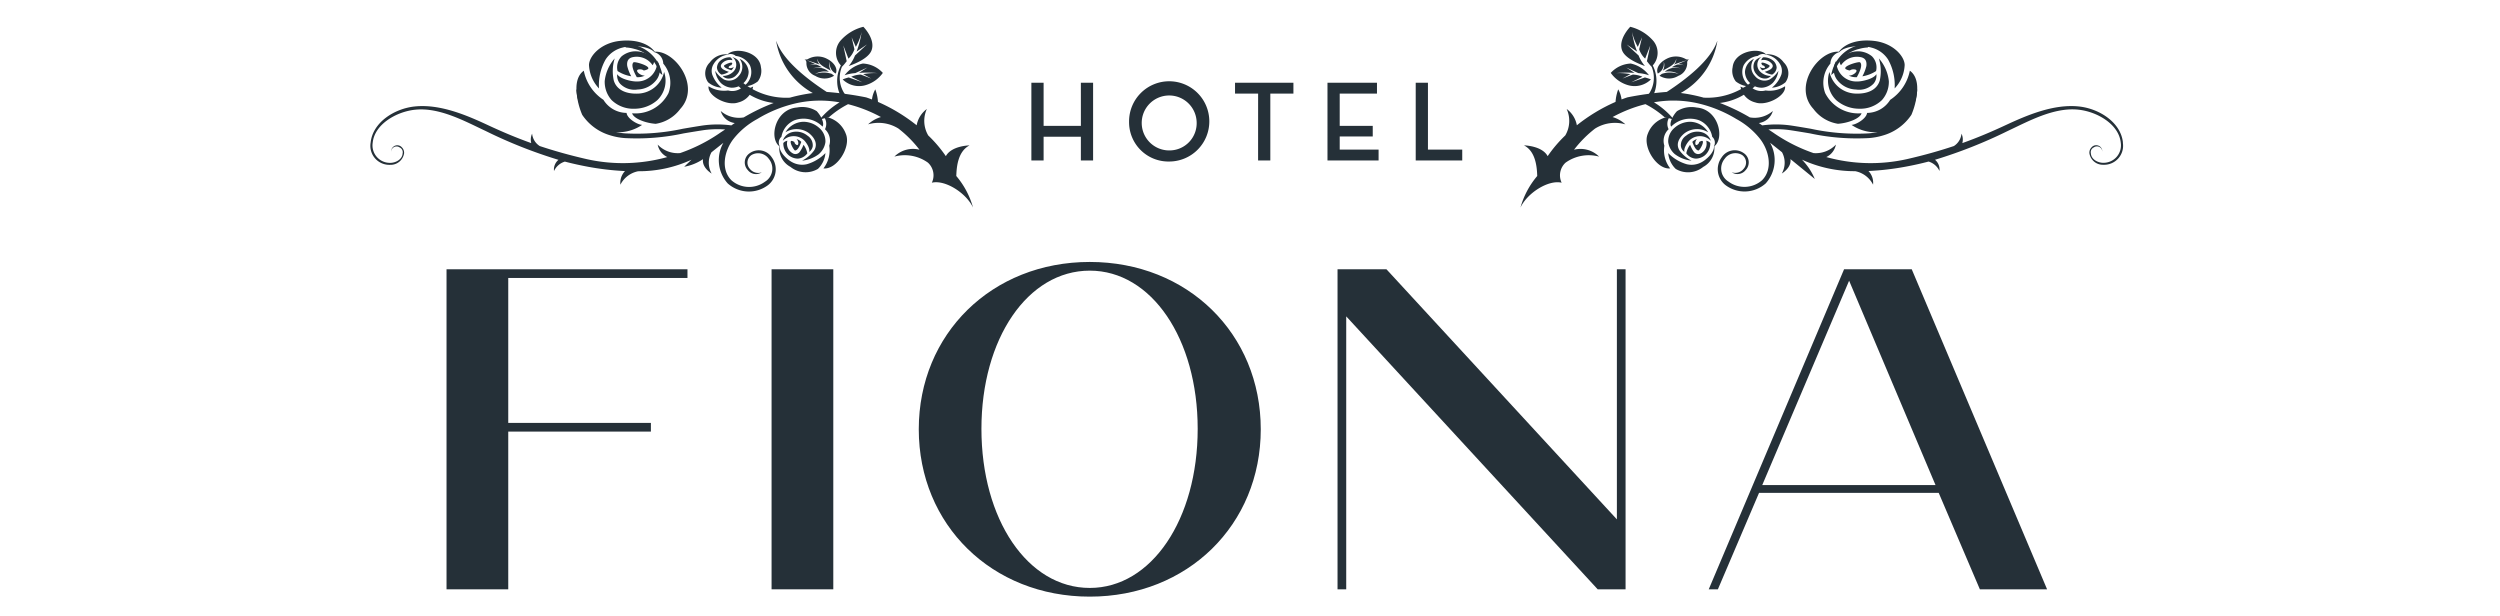
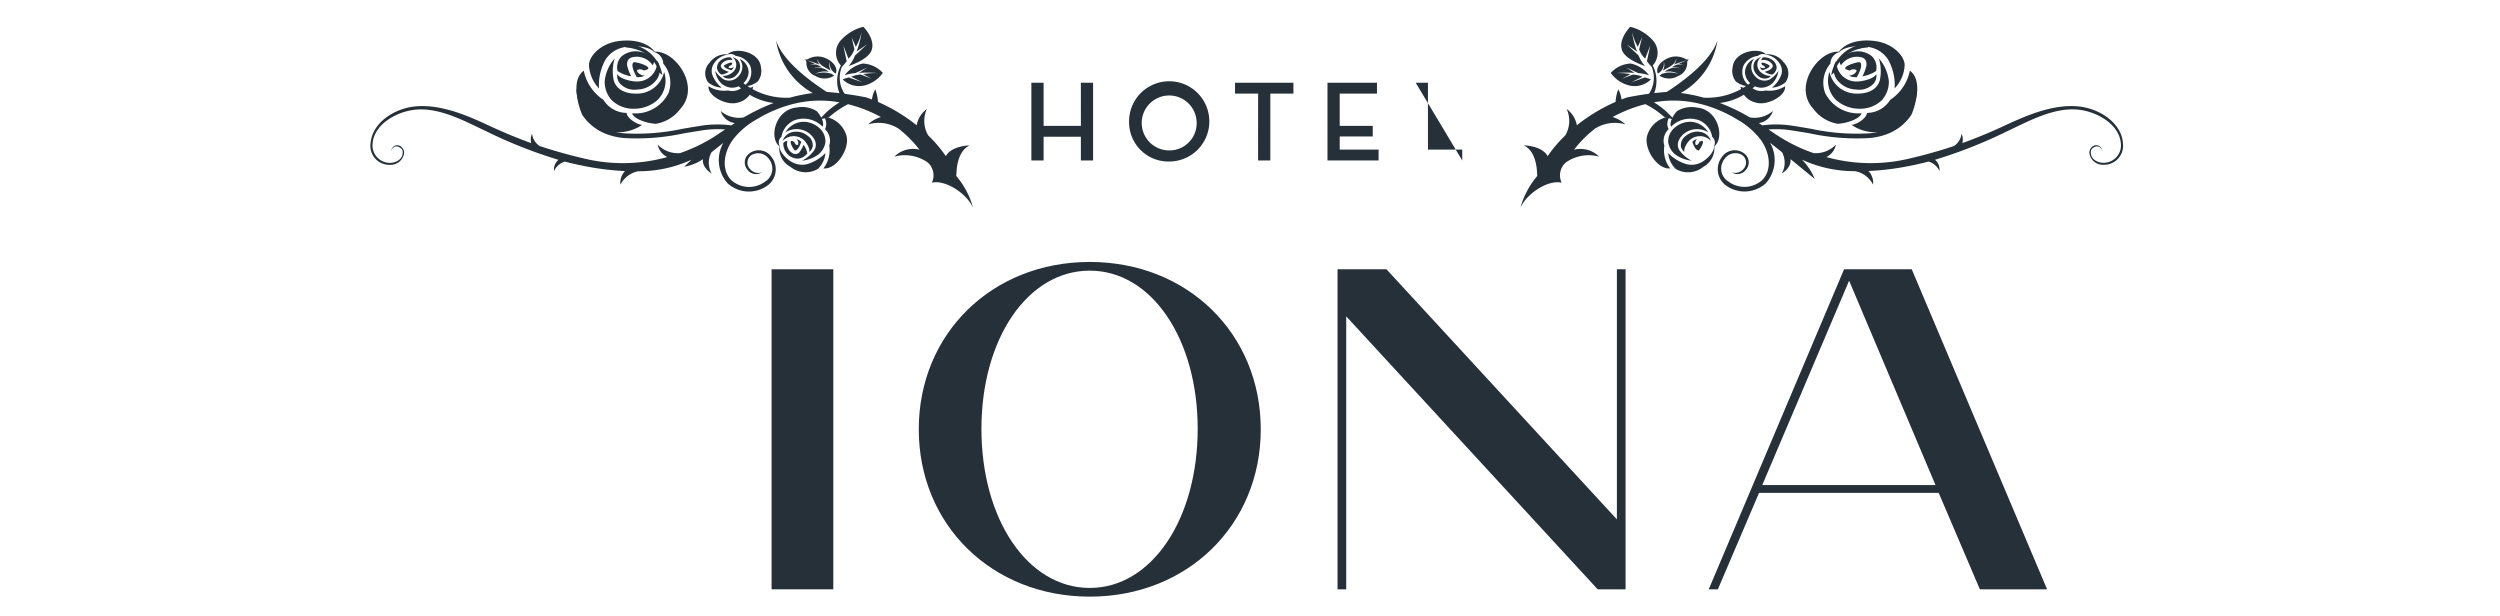
<svg xmlns="http://www.w3.org/2000/svg" width="280" height="69" viewBox="0 0 280 69">
  <defs>
    <clipPath id="clip-path">
      <rect id="Rectangle_133" data-name="Rectangle 133" width="196.284" height="63.823" fill="none" />
    </clipPath>
    <clipPath id="clip-scroll_logo_-_main">
      <rect width="280" height="69" />
    </clipPath>
  </defs>
  <g id="scroll_logo_-_main" data-name="scroll logo - main" clip-path="url(#clip-scroll_logo_-_main)">
    <g id="Group_201" data-name="Group 201" transform="translate(41.5 3)">
-       <path id="Path_1002" data-name="Path 1002" d="M78.893,251.738h26.986v.973H85.806v16.233h15.976v.973H85.806v17.666H78.893Z" transform="translate(-70.382 -224.579)" fill="#253038" />
      <rect id="Rectangle_132" data-name="Rectangle 132" width="6.913" height="35.844" transform="translate(44.916 27.159)" fill="#253038" />
      <g id="Group_200" data-name="Group 200">
        <g id="Group_199" data-name="Group 199" clip-path="url(#clip-path)">
          <path id="Path_1003" data-name="Path 1003" d="M569.146,262.884c0-10.7,8.193-18.742,19.151-18.742s19.152,8.039,19.152,18.742-8.194,18.742-19.152,18.742-19.151-8.04-19.151-18.742M588.3,280.652c6.913,0,12.085-7.681,12.085-17.82,0-10.087-5.172-17.717-12.085-17.717-6.964,0-12.136,7.63-12.136,17.717,0,10.139,5.172,17.82,12.136,17.82" transform="translate(-507.744 -217.803)" fill="#253038" />
          <path id="Path_1004" data-name="Path 1004" d="M1004.855,257.012v30.57h-.973V251.738h5.479l25.808,28.01v-28.01h.973v35.844h-3.123Z" transform="translate(-895.578 -224.579)" fill="#253038" />
          <path id="Path_1005" data-name="Path 1005" d="M1427.147,287.581h-7.528l-4.609-10.8h-20.124l-4.609,10.8h-1.024l15.157-35.844h7.579Zm-12.495-11.675-9.678-22.89-9.729,22.89Z" transform="translate(-1239.374 -224.578)" fill="#253038" />
          <path id="Path_1006" data-name="Path 1006" d="M691.573,58.092h1.37V66.8h-1.37V64.136H687.4V66.8h-1.37V58.092h1.37v4.827h4.175Z" transform="translate(-612.016 -51.825)" fill="#253038" />
          <path id="Path_1007" data-name="Path 1007" d="M787.472,61.492a4.494,4.494,0,1,1,4.494,4.469,4.406,4.406,0,0,1-4.494-4.469m7.567,0a3.077,3.077,0,1,0-3.073,3.227,3.049,3.049,0,0,0,3.073-3.227" transform="translate(-702.516 -50.871)" fill="#253038" />
          <path id="Path_1008" data-name="Path 1008" d="M900.046,59.308H897.46V58.092H904v1.216h-2.587V66.8h-1.37Z" transform="translate(-800.637 -51.825)" fill="#253038" />
          <path id="Path_1009" data-name="Path 1009" d="M993.447,58.092h5.544v1.216h-4.174v3.611h3.7V64.11h-3.7v1.473h4.354V66.8h-5.724Z" transform="translate(-886.269 -51.825)" fill="#253038" />
-           <path id="Path_1010" data-name="Path 1010" d="M1085.044,58.092h1.37v7.491h3.841V66.8h-5.211Z" transform="translate(-967.984 -51.825)" fill="#253038" />
+           <path id="Path_1010" data-name="Path 1010" d="M1085.044,58.092h1.37v7.491h3.841V66.8Z" transform="translate(-967.984 -51.825)" fill="#253038" />
          <path id="Path_1011" data-name="Path 1011" d="M1261.331,26.36c-.23-2.264-2.656-3.808-4.947-4.045-2.846-.295-5.841,1-8.231,2.112-1.5.7-3.064,1.369-4.809,1.993a1.547,1.547,0,0,0-.095-1.057,1.859,1.859,0,0,1-.854,1.386c-1.567.523-3.288,1.015-5.25,1.463a18.559,18.559,0,0,1-9.038-.229,1.956,1.956,0,0,0,1.076-1.395,3.105,3.105,0,0,1-2.511.949,18.436,18.436,0,0,1-4.357-2.185c-.155-.109-.407-.276-.69-.459a11.209,11.209,0,0,1,2.627.109c.788.122,1.429.229,2.024.329a24.783,24.783,0,0,0,6.579.527,7.208,7.208,0,0,0,1.617-.3,5.7,5.7,0,0,0,3.167-2.309,8.123,8.123,0,0,0,.646-2.829c-.2-.013-.572.439-.754.4a5.069,5.069,0,0,1-.386,2.155,5.124,5.124,0,0,1-2.853,2.085,6.793,6.793,0,0,1-1.484.271,24.358,24.358,0,0,1-6.429-.517c-.645-.111-1.342-.229-2.032-.336a11.728,11.728,0,0,0-3.414-.043c-.128-.087-.256-.179-.388-.267h.025a1.889,1.889,0,0,0,1.551-1.346,3.113,3.113,0,0,1-2.577.718,21.939,21.939,0,0,0-3.361-1.617,6.752,6.752,0,0,0,3.933-1.88l.031.008a5.377,5.377,0,0,1-.525-.386,7.81,7.81,0,0,1-5.252,1.663,18.362,18.362,0,0,0-2.568-.519,8.158,8.158,0,0,0,4.1-5.8c-.007,0-.011,0-.018,0-.747,2.155-3.491,4.277-5.642,5.678a36.741,36.741,0,0,0-4.41.609c-.217.071-.437.15-.657.235a3.048,3.048,0,0,0-.373-1.135,5.042,5.042,0,0,0-.3,1.408,19.47,19.47,0,0,0-4.333,2.618,2.909,2.909,0,0,0-1.142-1.826,3.211,3.211,0,0,1-.156,2.965,14.694,14.694,0,0,0-1.972,2.32c-.631-1.177-2.656-1.209-2.656-1.209,1.334.683,1.455,2.467,1.488,3.432a9.353,9.353,0,0,0-1.879,3.539c.757-1.632,3.122-3.142,4.614-2.787a1.921,1.921,0,0,1,.441-2.247,4.447,4.447,0,0,1,3.751-.677,2.943,2.943,0,0,0-2.805-.771,12.877,12.877,0,0,1,2.353-2.367,4.2,4.2,0,0,1,3.4-.474,3.577,3.577,0,0,0-1.437-.818,15.834,15.834,0,0,1,2.96-1.245c.242-.073.483-.141.722-.2a10.234,10.234,0,0,1,2.157,1.478,6,6,0,0,1,1.055.275,8.837,8.837,0,0,0-2.262-1.959,12.335,12.335,0,0,1,5.055.145,14.628,14.628,0,0,1,4.17,1.721,8.665,8.665,0,0,1,2.6,2.153c1.075,1.322,1.542,3.462.281,4.712a2.992,2.992,0,0,1-3.747.154,1.714,1.714,0,0,1-.422-2.576,1.459,1.459,0,0,1,1.949-.4,1.031,1.031,0,0,1,.167,1.531,1.191,1.191,0,0,1-1.345.393,1.16,1.16,0,0,0,1.573-.252,1.244,1.244,0,0,0-.215-1.886,1.74,1.74,0,0,0-2.462.449,2.249,2.249,0,0,0,.408,3.127,3.555,3.555,0,0,0,4.512-.192,3.913,3.913,0,0,0,.483-4.551c.441.348.886.7,1.338,1.066a2.444,2.444,0,0,1-.024,2.381s1.111-.643.97-1.615c.907.737,1.822,1.487,2.724,2.223a6.9,6.9,0,0,0-1.435-2.159,14.087,14.087,0,0,0,5.963,1.29,2.842,2.842,0,0,1,2,1.508,1.91,1.91,0,0,0-.514-1.527,30.709,30.709,0,0,0,4.132-.481q1.356-.25,2.6-.579a1.962,1.962,0,0,1,1.218,1.055,1.411,1.411,0,0,0-.5-1.254,53.677,53.677,0,0,0,8.137-3.221c2.31-1.079,5.163-2.676,7.907-2.392,2.1.214,4.56,1.626,4.764,3.712a1.952,1.952,0,0,1-1.943,2.24c-.586.011-1.363-.361-1.406-1.053a.59.59,0,0,1,.332-.675.6.6,0,0,1,.948.483.684.684,0,0,0-1.206-.481.834.834,0,0,0-.237.671,1.527,1.527,0,0,0,1.556,1.275,2.127,2.127,0,0,0,2.184-2.492" transform="translate(-1065.061 -13.392)" fill="#253038" />
          <path id="Path_1012" data-name="Path 1012" d="M1519.521,17.982a3.762,3.762,0,0,0-2.73,2.607l-.359.3-.007.01a4.161,4.161,0,0,1,2.979-3.319,4.871,4.871,0,0,1,1.752-.2,2.422,2.422,0,0,0-.65.434,4.088,4.088,0,0,0-.985.17" transform="translate(-1352.827 -15.495)" fill="#253038" />
          <path id="Path_1013" data-name="Path 1013" d="M1444.908,32.394c.192.256.057.457-.157.613a2.951,2.951,0,0,1-.649.282,2.129,2.129,0,0,0,.825.31.987.987,0,0,0,.51-.787,1.118,1.118,0,0,0-.326-.721,1.645,1.645,0,0,0-1.16-.433c-.136.052-.2.215-.245.332a1.17,1.17,0,0,1,1.2.405" transform="translate(-1287.952 -28.242)" fill="#253038" />
          <path id="Path_1014" data-name="Path 1014" d="M1437.644,33.365a1.664,1.664,0,0,1-1.178-.456,1.087,1.087,0,0,1,.105-1.676c-.408.173-.732.318-.849.8a1.253,1.253,0,0,0,.343,1.191,1.182,1.182,0,0,0,1.015.435.876.876,0,0,0,.564-.294" transform="translate(-1280.799 -27.863)" fill="#253038" />
          <path id="Path_1015" data-name="Path 1015" d="M1442.316,37.66a.828.828,0,0,0,.269.383c.139-.045.828-.238.827-.505,0-.088-.916-.527-.924-.277,0,.077.072.156.112.225a.346.346,0,0,1,.213.1c.287.263-.289.285-.5.074" transform="translate(-1286.712 -33.172)" fill="#253038" />
          <path id="Path_1016" data-name="Path 1016" d="M1418.161,29.068a2.611,2.611,0,0,0,1.516-.606,1.7,1.7,0,0,0-.195-2.225,2.19,2.19,0,0,0-1.986-.9c-.783-.846-3.569-.345-3.735,1.435a1.93,1.93,0,0,0,.352,1.592c.474.373,1.183.636,1.491.47a1.9,1.9,0,0,1-.612-2.27,2.07,2.07,0,0,1,1.592-1.053.846.846,0,0,1,.909-.141,2.168,2.168,0,0,1,1.558,1.035,1.44,1.44,0,0,1,.171,1.175,3.378,3.378,0,0,1-1.062,1.485Z" transform="translate(-1261.204 -22.247)" fill="#253038" />
          <path id="Path_1017" data-name="Path 1017" d="M1430.58,34.561a2.947,2.947,0,0,1-.99.977,1.378,1.378,0,0,1-1.654-.41,1.472,1.472,0,0,1-.085-1.915,1.733,1.733,0,0,0-1.019,1.464,1.761,1.761,0,0,0,.589,1.268,1.866,1.866,0,0,0,1.36.507,1.966,1.966,0,0,0,1.165-.532,2.46,2.46,0,0,0,.633-1.36" transform="translate(-1272.897 -29.63)" fill="#253038" />
          <path id="Path_1018" data-name="Path 1018" d="M1427.194,61.729a3.226,3.226,0,0,1-2.187.471,1.744,1.744,0,0,1-1.589-.344,1.323,1.323,0,0,1-1.217-.1,2.213,2.213,0,0,0,1.663,1.786c1.261.449,3.481-.744,3.329-1.814" transform="translate(-1268.767 -55.069)" fill="#253038" />
-           <path id="Path_1019" data-name="Path 1019" d="M1367.612,119.614a.6.6,0,0,1-.849-.182,3.173,3.173,0,0,1-.391-.754,2.243,2.243,0,0,0-.429.959,1.412,1.412,0,0,0,1.09.593,1.693,1.693,0,0,0,1-.379,1.757,1.757,0,0,0,.6-1.348c-.072-.158-.3-.236-.459-.285a1.236,1.236,0,0,1-.561,1.4" transform="translate(-1218.579 -105.463)" fill="#253038" />
          <path id="Path_1020" data-name="Path 1020" d="M1360.677,111.173c-.145-.392.363-1.148.631-1.369a1.694,1.694,0,0,1,2.321.122,1.465,1.465,0,0,0-1.109-.987,1.971,1.971,0,0,0-1.648.4,1.284,1.284,0,0,0-.6,1.179.975.975,0,0,0,.407.656" transform="translate(-1213.513 -97.152)" fill="#253038" />
          <path id="Path_1021" data-name="Path 1021" d="M1372.725,116.6a1.166,1.166,0,0,0-.53.313c.063.161.329.963.7.961.122,0,.73-1.064.383-1.074a.793.793,0,0,0-.312.13.38.38,0,0,1-.139.247c-.363.333-.394-.336-.1-.577" transform="translate(-1224.156 -104.023)" fill="#253038" />
          <path id="Path_1022" data-name="Path 1022" d="M1347.157,88.533A2.783,2.783,0,0,0,1348,90.3a2.7,2.7,0,0,0,3.08-.226,2.375,2.375,0,0,0,1.244-2.308c1.171-.91.478-4.147-1.986-4.341a3.067,3.067,0,0,0-2.2.409c-.517.551-.88,1.375-.652,1.733a2.973,2.973,0,0,1,3.142-.711,2.454,2.454,0,0,1,1.458,1.85.862.862,0,0,1,.195,1.056c.06.69-.882,1.537-1.432,1.81a2.324,2.324,0,0,1-1.627.2,4.749,4.749,0,0,1-2.057-1.234Z" transform="translate(-1201.818 -74.381)" fill="#253038" />
          <path id="Path_1023" data-name="Path 1023" d="M1349.757,102.964a3.805,3.805,0,0,1-1.353-1.15c-.43-.7-.071-1.4.568-1.921a2.34,2.34,0,0,1,2.651-.1,2.425,2.425,0,0,0-2.026-1.184,2.666,2.666,0,0,0-1.756.685,1.984,1.984,0,0,0-.7,1.58,2.149,2.149,0,0,0,.736,1.354,3.727,3.727,0,0,0,1.883.736" transform="translate(-1201.802 -87.97)" fill="#253038" />
          <path id="Path_1024" data-name="Path 1024" d="M1327.358,99.029a3.279,3.279,0,0,1-.652-2.541,1.781,1.781,0,0,1,.476-1.846,1.327,1.327,0,0,1,.138-1.414,2.97,2.97,0,0,0-2.473,1.932c-.621,1.465,1.031,4.045,2.511,3.869" transform="translate(-1181.796 -83.17)" fill="#253038" />
          <path id="Path_1025" data-name="Path 1025" d="M1292.022,39.895a2.617,2.617,0,0,1-2.6.634,3.6,3.6,0,0,1-1.9-1.363,3.223,3.223,0,0,1,2.238-1.049,3.449,3.449,0,0,1,2.044,1.314,4.649,4.649,0,0,0-1.194-.24l-1.358-.629.93.6a13.226,13.226,0,0,0-2.1.028,7.43,7.43,0,0,1,1.638.116l-.895.493,1.165-.446a2.921,2.921,0,0,1,1.07.242l-1.239.623,1.525-.544a5.025,5.025,0,0,1,.681.223" transform="translate(-1148.617 -34.001)" fill="#253038" />
          <path id="Path_1026" data-name="Path 1026" d="M1301.4,7.619a3.2,3.2,0,0,0,.386-3.132h0a4.788,4.788,0,0,1-.49-.582.42.42,0,0,0-.054-.044l.013-.017,0,0,.374-1.752-.574,1.476a2.553,2.553,0,0,1-.671-1.048l.323-1.343-.474,1.076a5.932,5.932,0,0,1-.646-1.674,10.194,10.194,0,0,0,.564,2.2l-1.164-.8,1.336,1.237a4.081,4.081,0,0,0,.709,1.18c-.847-.295-2.239-.9-2.56-1.755-.469-1.258.915-2.641.915-2.641a5.012,5.012,0,0,1,2.586,1.585,2.1,2.1,0,0,1-.066,2.744,3.828,3.828,0,0,1-.081,3.618" transform="translate(-1158.298)" fill="#253038" />
          <path id="Path_1027" data-name="Path 1027" d="M1336.247,32.8a2.794,2.794,0,0,1,1.882.02,2.316,2.316,0,0,0-1.566-.251,1.8,1.8,0,0,1,1.78-.37,1.775,1.775,0,0,0-1.019-.125,4.143,4.143,0,0,1,.387-.208l.22-.1a1.486,1.486,0,0,1,.783.075,1.345,1.345,0,0,0-.6-.159c.6-.273.964-.418.964-.418s-.923.272-1.481.5a.879.879,0,0,0,.258-.675c-.093.708-.9.994-1.511,1.35a1.156,1.156,0,0,0,.1-1.035,1.225,1.225,0,0,1-.53,1.286l-.118.073c-.244-.515.144-1.216.934-1.626a2.235,2.235,0,0,1,2.225.023.575.575,0,0,0,.37,0,.4.4,0,0,0-.24.409,1.53,1.53,0,0,1-.992,1.451,1.976,1.976,0,0,1-2.113-.016c.061-.046.155-.121.268-.207" transform="translate(-1191.618 -27.525)" fill="#253038" />
          <path id="Path_1028" data-name="Path 1028" d="M1527.14,26.095c.622.106.732.534.675,1a4.576,4.576,0,0,1-.449,1.155,3.959,3.959,0,0,0,1.533-.588,1.754,1.754,0,0,0-.46-1.654,2.49,2.49,0,0,0-1.467-.557,3.075,3.075,0,0,0-2.152.83.9.9,0,0,0,.154.733,2.136,2.136,0,0,1,2.167-.917" transform="translate(-1360.281 -22.703)" fill="#253038" />
          <path id="Path_1029" data-name="Path 1029" d="M1523.749,36.641c-.293.545-1.678.847-2.208.821a2.228,2.228,0,0,1-2.272-2.336,1.9,1.9,0,0,0,.033,2.081,2.755,2.755,0,0,0,2.165,1.155,2.234,2.234,0,0,0,1.963-.651,1.372,1.372,0,0,0,.32-1.069" transform="translate(-1355.097 -31.336)" fill="#253038" />
          <path id="Path_1030" data-name="Path 1030" d="M1531.342,38.243a1.817,1.817,0,0,0,.906.179c.117-.227.75-1.313.363-1.665-.128-.115-1.966.411-1.616.751a1.177,1.177,0,0,0,.471.162.664.664,0,0,1,.425-.125c.755,0,.029.724-.548.7" transform="translate(-1365.784 -32.777)" fill="#253038" />
          <path id="Path_1031" data-name="Path 1031" d="M1499.88,19.624a4.068,4.068,0,0,0,1.126-2.629c-.02-1.009-1.331-2.471-3.457-2.7s-3.385.492-3.91,1.214c-2.249-.169-5.2,3.854-2.859,6.4a4.253,4.253,0,0,0,2.754,1.672c1.162-.081,2.474-.591,2.642-1.181a4.143,4.143,0,0,1-4.071-2.253,3.31,3.31,0,0,1,.583-3.31,1.368,1.368,0,0,1,1-1.283c.72-.774,2.659-.757,3.541-.518a3.137,3.137,0,0,1,1.916,1.342,5.873,5.873,0,0,1,.738,3.239Z" transform="translate(-1329.183 -12.717)" fill="#253038" />
          <path id="Path_1032" data-name="Path 1032" d="M1519,32.82a4.845,4.845,0,0,1,.1,2.483c-.35,1.138-1.511,1.519-2.769,1.455a3.1,3.1,0,0,1-2.866-2.421,3.035,3.035,0,0,0,.762,3.159,3.917,3.917,0,0,0,2.6.96,3.472,3.472,0,0,0,2.522-.973,3.067,3.067,0,0,0,.77-2.108A4.572,4.572,0,0,0,1519,32.82" transform="translate(-1350.068 -29.279)" fill="#253038" />
          <path id="Path_1033" data-name="Path 1033" d="M1543.94,45.615a5.092,5.092,0,0,1-2.2,3.261,3.077,3.077,0,0,1-2.589,1.465c-.082.667-1.279,1.337-1.746,1.337a4.738,4.738,0,0,0,4.761.347c2.307-.931,3.517-5.184,1.779-6.409" transform="translate(-1371.538 -40.694)" fill="#253038" />
          <path id="Path_1034" data-name="Path 1034" d="M65.605,30.106c.033-.965.154-2.749,1.488-3.432,0,0-2.026.032-2.657,1.209a14.694,14.694,0,0,0-1.972-2.32,3.211,3.211,0,0,1-.156-2.965,2.909,2.909,0,0,0-1.142,1.826,19.475,19.475,0,0,0-4.333-2.618,5.043,5.043,0,0,0-.3-1.408,3.046,3.046,0,0,0-.373,1.135c-.22-.085-.44-.164-.657-.235a36.743,36.743,0,0,0-4.41-.609c-2.152-1.4-4.895-3.523-5.642-5.678-.006,0-.011,0-.017,0a8.157,8.157,0,0,0,4.1,5.8,18.365,18.365,0,0,0-2.568.519,7.81,7.81,0,0,1-5.252-1.663,5.378,5.378,0,0,1-.525.386l.031-.008a6.752,6.752,0,0,0,3.933,1.88A21.93,21.93,0,0,0,41.8,23.541a3.113,3.113,0,0,1-2.577-.718,1.889,1.889,0,0,0,1.551,1.346H40.8c-.132.088-.26.18-.388.267A11.727,11.727,0,0,0,37,24.478c-.689.107-1.387.224-2.032.336a24.357,24.357,0,0,1-6.428.517,6.793,6.793,0,0,1-1.484-.271A5.124,5.124,0,0,1,24.2,22.975a5.07,5.07,0,0,1-.386-2.155c-.182.04-.553-.411-.754-.4a8.122,8.122,0,0,0,.646,2.829,5.7,5.7,0,0,0,3.166,2.309,7.209,7.209,0,0,0,1.617.3,24.788,24.788,0,0,0,6.579-.527c.6-.1,1.236-.207,2.024-.329a11.21,11.21,0,0,1,2.627-.109c-.283.184-.535.35-.69.459a18.437,18.437,0,0,1-4.357,2.185,3.1,3.1,0,0,1-2.511-.949,1.955,1.955,0,0,0,1.076,1.395,18.558,18.558,0,0,1-9.038.229c-1.961-.449-3.683-.94-5.249-1.463a1.858,1.858,0,0,1-.854-1.386A1.547,1.547,0,0,0,18,26.42c-1.746-.624-3.305-1.292-4.809-1.993C10.8,23.312,7.806,22.02,4.96,22.315,2.67,22.552.243,24.1.013,26.36A2.127,2.127,0,0,0,2.2,28.853a1.527,1.527,0,0,0,1.556-1.275.834.834,0,0,0-.237-.671.684.684,0,0,0-1.206.481.6.6,0,0,1,.948-.483.59.59,0,0,1,.332.675c-.044.692-.821,1.063-1.406,1.053A1.952,1.952,0,0,1,.24,26.392c.2-2.087,2.669-3.5,4.764-3.712,2.744-.284,5.6,1.314,7.908,2.392a53.661,53.661,0,0,0,8.137,3.221,1.411,1.411,0,0,0-.5,1.254,1.962,1.962,0,0,1,1.218-1.055q1.242.327,2.6.579a30.713,30.713,0,0,0,4.133.481,1.91,1.91,0,0,0-.515,1.527,2.842,2.842,0,0,1,2-1.508,14.087,14.087,0,0,0,5.963-1.29l-.82.787a5.4,5.4,0,0,0,2.109-.851c-.141.972.97,1.615.97,1.615a2.445,2.445,0,0,1-.024-2.381c.451-.361.9-.718,1.338-1.066a3.913,3.913,0,0,0,.483,4.551,3.555,3.555,0,0,0,4.512.192A2.249,2.249,0,0,0,44.929,28a1.74,1.74,0,0,0-2.462-.449,1.243,1.243,0,0,0-.216,1.886,1.16,1.16,0,0,0,1.573.252A1.191,1.191,0,0,1,42.48,29.3a1.031,1.031,0,0,1,.167-1.531,1.458,1.458,0,0,1,1.949.4,1.715,1.715,0,0,1-.421,2.576,2.992,2.992,0,0,1-3.747-.154c-1.261-1.25-.794-3.39.281-4.712a8.663,8.663,0,0,1,2.6-2.153A14.624,14.624,0,0,1,47.478,22a12.335,12.335,0,0,1,5.055-.145,8.835,8.835,0,0,0-2.262,1.959,5.989,5.989,0,0,1,1.055-.275,10.23,10.23,0,0,1,2.157-1.478c.238.059.48.128.722.2A15.846,15.846,0,0,1,57.164,23.5a3.577,3.577,0,0,0-1.437.818,4.2,4.2,0,0,1,3.4.474,12.883,12.883,0,0,1,2.353,2.367,2.943,2.943,0,0,0-2.805.771,4.446,4.446,0,0,1,3.751.677,1.921,1.921,0,0,1,.441,2.247c1.492-.355,3.856,1.155,4.614,2.787a9.357,9.357,0,0,0-1.879-3.539" transform="translate(0 -13.392)" fill="#253038" />
          <path id="Path_1035" data-name="Path 1035" d="M260.737,17.982a3.762,3.762,0,0,1,2.73,2.607l.359.3.007.01a4.161,4.161,0,0,0-2.979-3.319,4.869,4.869,0,0,0-1.752-.2,2.424,2.424,0,0,1,.65.434,4.088,4.088,0,0,1,.985.17" transform="translate(-231.149 -15.495)" fill="#253038" />
          <path id="Path_1036" data-name="Path 1036" d="M361.351,31.989a.52.52,0,0,0-.245-.332,1.646,1.646,0,0,0-1.16.433,1.118,1.118,0,0,0-.326.721.988.988,0,0,0,.51.787,2.128,2.128,0,0,0,.825-.31,2.951,2.951,0,0,1-.649-.282c-.214-.156-.349-.357-.157-.613a1.17,1.17,0,0,1,1.2-.405" transform="translate(-320.822 -28.242)" fill="#253038" />
          <path id="Path_1037" data-name="Path 1037" d="M366.125,33.66a1.182,1.182,0,0,0,1.014-.435,1.253,1.253,0,0,0,.343-1.191c-.117-.482-.442-.628-.849-.8a1.087,1.087,0,0,1,.105,1.676,1.664,1.664,0,0,1-1.178.456.876.876,0,0,0,.564.294" transform="translate(-326.123 -27.863)" fill="#253038" />
          <path id="Path_1038" data-name="Path 1038" d="M367.5,37.585a.346.346,0,0,1,.213-.1c.039-.07.114-.149.112-.225-.009-.251-.924.189-.924.277,0,.268.689.46.827.505a.826.826,0,0,0,.269-.383c-.208.211-.783.189-.5-.074" transform="translate(-327.314 -33.172)" fill="#253038" />
          <path id="Path_1039" data-name="Path 1039" d="M349.3,29.067a3.38,3.38,0,0,1-1.062-1.485,1.44,1.44,0,0,1,.171-1.175,2.167,2.167,0,0,1,1.558-1.034.845.845,0,0,1,.909.141,2.07,2.07,0,0,1,1.592,1.053,1.9,1.9,0,0,1-.612,2.27c.308.165,1.017-.1,1.491-.47a1.93,1.93,0,0,0,.352-1.592c-.167-1.78-2.952-2.28-3.735-1.435a2.191,2.191,0,0,0-1.986.9,1.7,1.7,0,0,0-.195,2.225,2.61,2.61,0,0,0,1.516.606Z" transform="translate(-309.974 -22.248)" fill="#253038" />
          <path id="Path_1040" data-name="Path 1040" d="M358.43,35.92a1.965,1.965,0,0,0,1.165.532,1.866,1.866,0,0,0,1.36-.508,1.761,1.761,0,0,0,.589-1.268,1.733,1.733,0,0,0-1.019-1.464,1.472,1.472,0,0,1-.085,1.915,1.378,1.378,0,0,1-1.653.41,2.944,2.944,0,0,1-.99-.977,2.459,2.459,0,0,0,.633,1.36" transform="translate(-319.196 -29.63)" fill="#253038" />
          <path id="Path_1041" data-name="Path 1041" d="M354.172,63.543a2.213,2.213,0,0,0,1.663-1.787,1.323,1.323,0,0,1-1.216.1,1.745,1.745,0,0,1-1.589.344,3.226,3.226,0,0,1-2.187-.471c-.152,1.069,2.068,2.262,3.329,1.814" transform="translate(-312.985 -55.069)" fill="#253038" />
          <path id="Path_1042" data-name="Path 1042" d="M428.973,118.217c-.161.049-.387.127-.459.285a1.757,1.757,0,0,0,.6,1.348,1.694,1.694,0,0,0,1,.379,1.412,1.412,0,0,0,1.09-.593,2.244,2.244,0,0,0-.429-.959,3.177,3.177,0,0,1-.391.754.6.6,0,0,1-.849.182,1.236,1.236,0,0,1-.561-1.4" transform="translate(-382.284 -105.463)" fill="#253038" />
          <path id="Path_1043" data-name="Path 1043" d="M431.287,110.517a1.284,1.284,0,0,0-.6-1.179,1.971,1.971,0,0,0-1.648-.4,1.465,1.465,0,0,0-1.109.987,1.694,1.694,0,0,1,2.321-.122c.269.221.777.977.631,1.369a.975.975,0,0,0,.408-.656" transform="translate(-381.76 -97.151)" fill="#253038" />
          <path id="Path_1044" data-name="Path 1044" d="M436.721,117.18a.38.38,0,0,1-.139-.248.8.8,0,0,0-.312-.13c-.347.01.261,1.073.383,1.074.371,0,.637-.8.7-.961a1.165,1.165,0,0,0-.53-.313c.292.241.261.91-.1.577" transform="translate(-389.109 -104.023)" fill="#253038" />
          <path id="Path_1045" data-name="Path 1045" d="M424.928,88.533a4.748,4.748,0,0,1-2.056,1.234,2.322,2.322,0,0,1-1.627-.2c-.55-.274-1.492-1.12-1.432-1.81a.861.861,0,0,1,.195-1.056,2.454,2.454,0,0,1,1.458-1.85,2.973,2.973,0,0,1,3.142.711c.229-.358-.135-1.182-.651-1.733a3.066,3.066,0,0,0-2.2-.409c-2.464.194-3.157,3.43-1.986,4.341a2.376,2.376,0,0,0,1.244,2.308,2.7,2.7,0,0,0,3.08.226,2.783,2.783,0,0,0,.839-1.762Z" transform="translate(-373.986 -74.381)" fill="#253038" />
          <path id="Path_1046" data-name="Path 1046" d="M434.417,102.228a2.149,2.149,0,0,0,.737-1.354,1.984,1.984,0,0,0-.7-1.58,2.666,2.666,0,0,0-1.756-.685,2.425,2.425,0,0,0-2.026,1.184,2.34,2.34,0,0,1,2.651.1c.639.524,1,1.219.568,1.921a3.807,3.807,0,0,1-1.353,1.15,3.727,3.727,0,0,0,1.883-.736" transform="translate(-384.206 -87.97)" fill="#253038" />
          <path id="Path_1047" data-name="Path 1047" d="M472.657,95.161a2.969,2.969,0,0,0-2.473-1.932,1.327,1.327,0,0,1,.138,1.414,1.782,1.782,0,0,1,.477,1.846,3.28,3.28,0,0,1-.652,2.541c1.48.177,3.132-2.4,2.511-3.869" transform="translate(-419.424 -83.17)" fill="#253038" />
          <path id="Path_1048" data-name="Path 1048" d="M490.133,39.895a2.616,2.616,0,0,0,2.6.634,3.6,3.6,0,0,0,1.9-1.363,3.224,3.224,0,0,0-2.238-1.049,3.45,3.45,0,0,0-2.044,1.314,4.652,4.652,0,0,1,1.194-.24l1.358-.629-.93.6a13.225,13.225,0,0,1,2.1.028,7.431,7.431,0,0,0-1.638.116l.895.493-1.165-.446a2.921,2.921,0,0,0-1.07.242l1.239.623-1.525-.544a5.018,5.018,0,0,0-.681.223" transform="translate(-437.255 -34.001)" fill="#253038" />
          <path id="Path_1049" data-name="Path 1049" d="M484.1,7.619a3.2,3.2,0,0,1-.386-3.132h0a4.777,4.777,0,0,0,.49-.582.424.424,0,0,1,.054-.044l-.013-.017,0,0-.374-1.752.574,1.476a2.553,2.553,0,0,0,.671-1.048L484.8,1.174l.474,1.076a5.935,5.935,0,0,0,.646-1.674,10.2,10.2,0,0,1-.564,2.2l1.164-.8L485.18,3.216a4.083,4.083,0,0,1-.709,1.18c.847-.295,2.239-.9,2.56-1.755C487.5,1.383,486.116,0,486.116,0a5.012,5.012,0,0,0-2.586,1.585,2.1,2.1,0,0,0,.066,2.744,3.828,3.828,0,0,0,.081,3.618" transform="translate(-430.919)" fill="#253038" />
          <path id="Path_1050" data-name="Path 1050" d="M453.343,32.8a2.8,2.8,0,0,0-1.882.02,2.316,2.316,0,0,1,1.566-.251,1.8,1.8,0,0,0-1.78-.37,1.775,1.775,0,0,1,1.02-.125,4.156,4.156,0,0,0-.387-.208l-.22-.1a1.486,1.486,0,0,0-.783.075,1.345,1.345,0,0,1,.6-.159c-.6-.273-.964-.418-.964-.418s.923.272,1.481.5a.879.879,0,0,1-.258-.675c.093.708.9.994,1.511,1.35a1.155,1.155,0,0,1-.1-1.035,1.225,1.225,0,0,0,.53,1.286l.118.073c.244-.515-.144-1.216-.934-1.626a2.234,2.234,0,0,0-2.225.023.575.575,0,0,1-.371,0,.4.4,0,0,1,.24.409,1.53,1.53,0,0,0,.992,1.451,1.976,1.976,0,0,0,2.113-.016c-.061-.046-.155-.121-.268-.207" transform="translate(-401.689 -27.525)" fill="#253038" />
          <path id="Path_1051" data-name="Path 1051" d="M260.137,27.012a.9.9,0,0,0,.154-.733,3.075,3.075,0,0,0-2.152-.83,2.49,2.49,0,0,0-1.467.557,1.754,1.754,0,0,0-.46,1.654,3.959,3.959,0,0,0,1.533.588,4.577,4.577,0,0,1-.45-1.155c-.057-.463.053-.891.675-1a2.136,2.136,0,0,1,2.167.917" transform="translate(-228.545 -22.703)" fill="#253038" />
          <path id="Path_1052" data-name="Path 1052" d="M256.42,37.711a2.234,2.234,0,0,0,1.963.651,2.756,2.756,0,0,0,2.165-1.155,1.9,1.9,0,0,0,.033-2.081,2.228,2.228,0,0,1-2.272,2.336c-.53.026-1.915-.276-2.208-.821a1.372,1.372,0,0,0,.32,1.069" transform="translate(-228.47 -31.337)" fill="#253038" />
          <path id="Path_1053" data-name="Path 1053" d="M272.731,37.546a.664.664,0,0,1,.425.125,1.179,1.179,0,0,0,.471-.162c.349-.341-1.488-.867-1.616-.751-.387.351.246,1.438.363,1.665a1.818,1.818,0,0,0,.906-.179c-.577.027-1.3-.7-.548-.7" transform="translate(-242.555 -32.777)" fill="#253038" />
          <path id="Path_1054" data-name="Path 1054" d="M227.843,19.621a5.872,5.872,0,0,1,.738-3.239A3.136,3.136,0,0,1,230.5,15.04c.882-.24,2.82-.256,3.541.517a1.368,1.368,0,0,1,1,1.283,3.311,3.311,0,0,1,.583,3.31,4.143,4.143,0,0,1-4.071,2.253c.168.59,1.48,1.1,2.642,1.181a4.253,4.253,0,0,0,2.754-1.672c2.34-2.546-.61-6.569-2.859-6.4-.525-.722-1.785-1.441-3.91-1.214s-3.437,1.689-3.457,2.7a4.069,4.069,0,0,0,1.126,2.629Z" transform="translate(-202.256 -12.716)" fill="#253038" />
          <path id="Path_1055" data-name="Path 1055" d="M243.061,35.378a3.068,3.068,0,0,0,.77,2.108,3.472,3.472,0,0,0,2.522.973,3.917,3.917,0,0,0,2.6-.96,3.035,3.035,0,0,0,.762-3.159,3.1,3.1,0,0,1-2.866,2.421c-1.258.064-2.419-.318-2.769-1.455a4.846,4.846,0,0,1,.1-2.483,4.572,4.572,0,0,0-1.121,2.557" transform="translate(-216.834 -29.28)" fill="#253038" />
          <path id="Path_1056" data-name="Path 1056" d="M216.324,52.023a4.738,4.738,0,0,0,4.761-.347c-.467,0-1.665-.67-1.747-1.337a3.077,3.077,0,0,1-2.589-1.465,5.092,5.092,0,0,1-2.2-3.261c-1.738,1.225-.529,5.479,1.779,6.409" transform="translate(-190.664 -40.693)" fill="#253038" />
        </g>
      </g>
    </g>
  </g>
</svg>